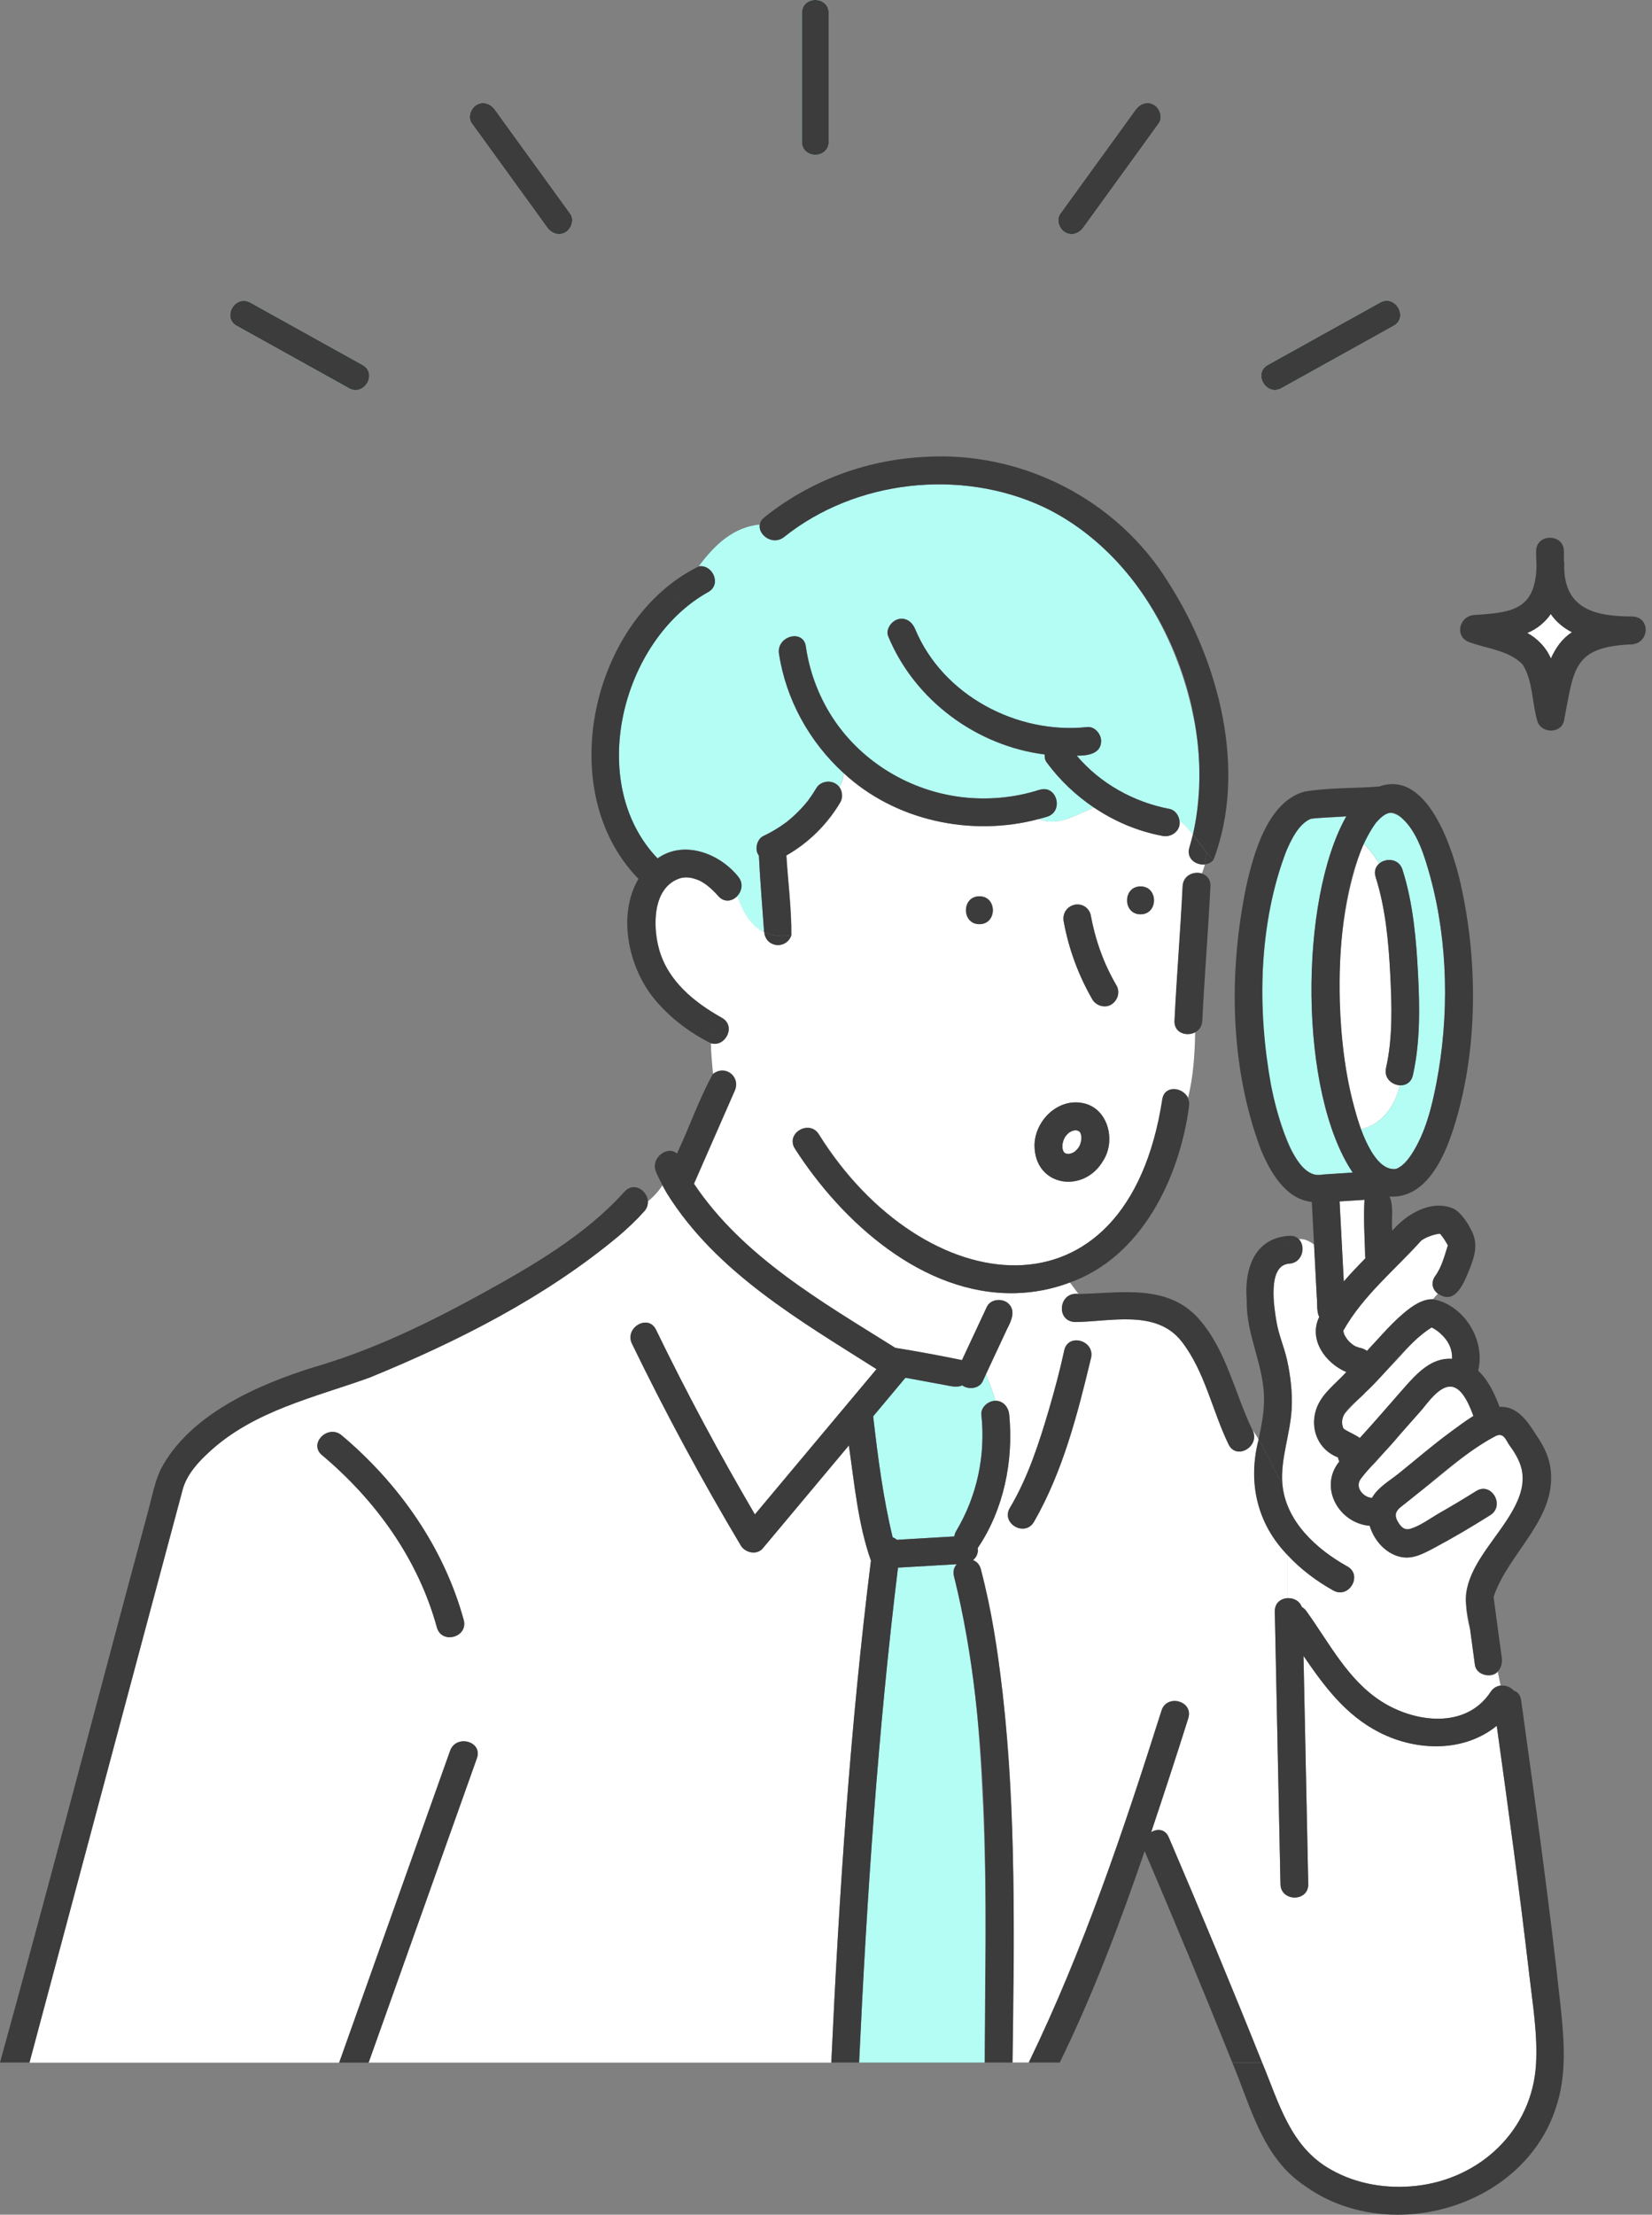
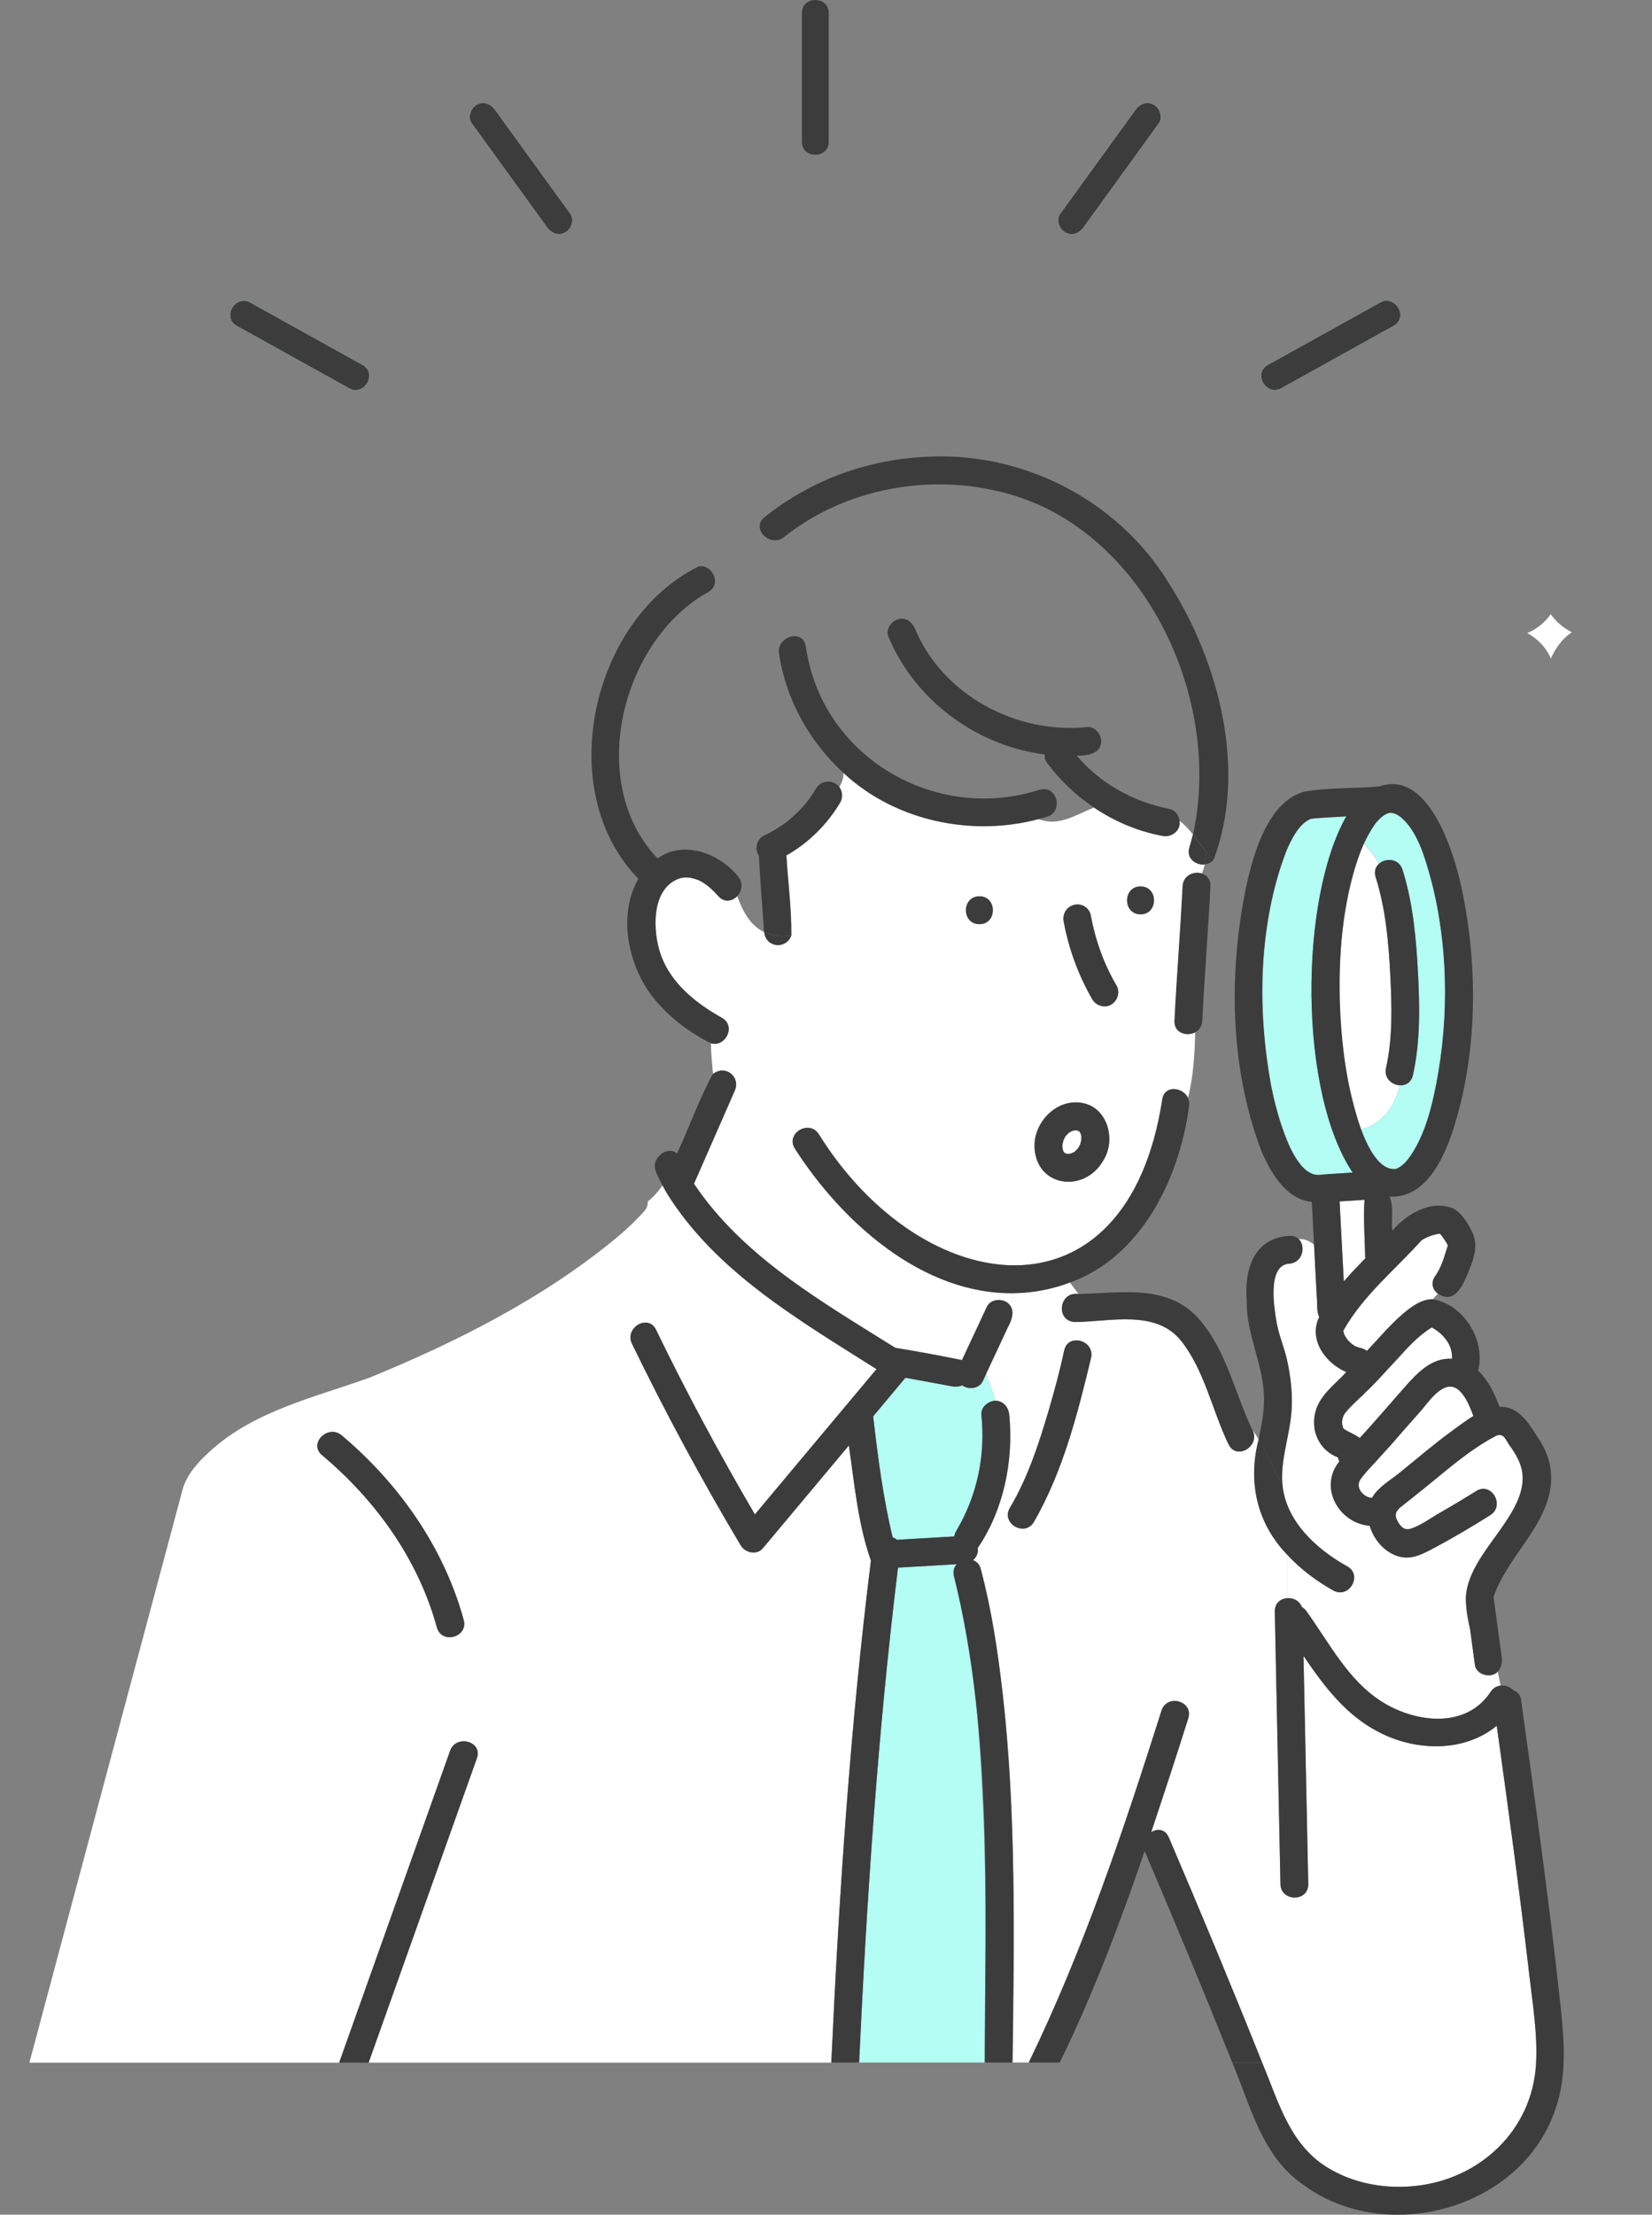
<svg xmlns="http://www.w3.org/2000/svg" width="97" height="130" viewBox="0 0 97 130" fill="none">
  <rect x="0" y="0" width="97" height="130" fill="#808080" stroke="none" />
  <g clip-path="url(#clip0_997_3438)">
-     <path d="M47.085 0.762V8.322C47.085 9.339 48.66 9.339 48.66 8.322V0.762C48.66 -0.255 47.085 -0.255 47.085 0.762Z" fill="#B3FDF4" />
    <path d="M29.609 7.2C29.428 6.945 29.242 6.693 29.06 6.438C28.81 6.094 28.377 5.924 27.982 6.155C27.642 6.353 27.448 6.888 27.699 7.236C28.991 9.019 30.284 10.806 31.577 12.589C31.758 12.844 31.944 13.095 32.126 13.35C32.377 13.695 32.809 13.865 33.205 13.634C33.544 13.435 33.738 12.901 33.487 12.552C32.195 10.769 30.902 8.983 29.609 7.2Z" fill="#B3FDF4" />
    <path d="M21.292 21.426L15.524 18.221C15.249 18.067 14.974 17.917 14.7 17.763C13.811 17.269 13.015 18.634 13.904 19.128L19.672 22.333C19.947 22.487 20.222 22.637 20.496 22.791C21.385 23.285 22.181 21.92 21.292 21.426Z" fill="#B3FDF4" />
    <path d="M81.037 17.759C79.114 18.828 77.191 19.898 75.268 20.963C74.993 21.117 74.719 21.267 74.444 21.421C73.555 21.916 74.351 23.281 75.24 22.787C77.162 21.717 79.085 20.647 81.008 19.582C81.283 19.428 81.558 19.278 81.832 19.124C82.721 18.63 81.925 17.264 81.037 17.759Z" fill="#B3FDF4" />
    <path d="M67.759 6.155C67.359 5.92 66.931 6.094 66.681 6.438C65.388 8.221 64.095 10.008 62.803 11.791C62.621 12.046 62.435 12.297 62.253 12.552C62.003 12.897 62.193 13.431 62.536 13.634C62.936 13.869 63.364 13.699 63.615 13.351C64.907 11.568 66.2 9.781 67.493 7.998C67.674 7.743 67.86 7.492 68.042 7.236C68.292 6.892 68.103 6.357 67.759 6.155Z" fill="#B3FDF4" />
    <path d="M47.085 0.762V8.322C47.085 9.339 48.66 9.339 48.66 8.322V0.762C48.66 -0.255 47.085 -0.255 47.085 0.762Z" fill="#3C3C3C" />
    <path d="M29.609 7.2C29.428 6.945 29.242 6.693 29.06 6.438C28.81 6.094 28.377 5.924 27.982 6.155C27.642 6.353 27.448 6.888 27.699 7.236C28.991 9.019 30.284 10.806 31.577 12.589C31.758 12.844 31.944 13.095 32.126 13.35C32.377 13.695 32.809 13.865 33.205 13.634C33.544 13.435 33.738 12.901 33.487 12.552C32.195 10.769 30.902 8.983 29.609 7.2Z" fill="#3C3C3C" />
    <path d="M21.292 21.426L15.524 18.221C15.249 18.067 14.974 17.917 14.7 17.763C13.811 17.269 13.015 18.634 13.904 19.128L19.672 22.333C19.947 22.487 20.222 22.637 20.496 22.791C21.385 23.285 22.181 21.92 21.292 21.426Z" fill="#3C3C3C" />
    <path d="M81.037 17.759C79.114 18.828 77.191 19.898 75.268 20.963C74.993 21.117 74.719 21.267 74.444 21.421C73.555 21.916 74.351 23.281 75.24 22.787C77.162 21.717 79.085 20.647 81.008 19.582C81.283 19.428 81.558 19.278 81.832 19.124C82.721 18.63 81.925 17.264 81.037 17.759Z" fill="#3C3C3C" />
    <path d="M67.759 6.155C67.359 5.92 66.931 6.094 66.681 6.438C65.388 8.221 64.095 10.008 62.803 11.791C62.621 12.046 62.435 12.297 62.253 12.552C62.003 12.897 62.193 13.431 62.536 13.634C62.936 13.869 63.364 13.699 63.615 13.351C64.907 11.568 66.2 9.781 67.493 7.998C67.674 7.743 67.86 7.492 68.042 7.236C68.292 6.892 68.103 6.357 67.759 6.155Z" fill="#3C3C3C" />
    <path d="M63.437 66.501C63.437 66.501 63.437 66.501 63.437 66.497C63.433 66.489 63.429 66.489 63.425 66.481C63.429 66.489 63.433 66.493 63.437 66.501Z" fill="#B3FDF4" />
    <path d="M63.449 66.513C63.449 66.513 63.461 66.525 63.465 66.525C63.465 66.525 63.453 66.513 63.449 66.505C63.449 66.505 63.449 66.509 63.449 66.513Z" fill="#B3FDF4" />
    <path d="M75.769 67.38C76.064 67.968 76.549 68.819 77.159 68.961C77.85 68.973 78.714 68.868 79.429 68.835C76.258 64.127 76.274 52.847 79.053 47.924C78.403 47.977 77.599 47.989 76.977 48.066C76.262 48.358 75.83 49.273 75.539 49.938C73.592 54.901 73.608 62.494 75.769 67.38Z" fill="#B3FDF4" />
    <path d="M62.44 67.587C62.44 67.587 62.44 67.587 62.44 67.591C62.444 67.599 62.448 67.599 62.452 67.608C62.448 67.599 62.444 67.595 62.44 67.587Z" fill="#B3FDF4" />
    <path d="M62.427 67.575C62.427 67.575 62.415 67.563 62.411 67.563C62.411 67.563 62.423 67.575 62.427 67.583C62.427 67.583 62.427 67.579 62.427 67.575Z" fill="#B3FDF4" />
    <path d="M63.126 67.583C63.187 67.526 63.243 67.466 63.296 67.405C63.32 67.364 63.348 67.328 63.373 67.283C63.389 67.255 63.401 67.223 63.417 67.19C63.453 67.097 63.474 66.996 63.494 66.898C63.494 66.83 63.494 66.765 63.494 66.696C63.482 66.639 63.469 66.582 63.449 66.526C63.437 66.501 63.429 66.477 63.413 66.457C63.393 66.433 63.377 66.42 63.356 66.4C63.34 66.392 63.32 66.38 63.304 66.372C63.272 66.36 63.239 66.352 63.207 66.347C63.166 66.347 63.13 66.347 63.09 66.347C63.041 66.36 62.993 66.372 62.944 66.388C62.884 66.42 62.823 66.445 62.767 66.485C62.698 66.542 62.637 66.607 62.581 66.676C62.528 66.745 62.496 66.826 62.456 66.903C62.423 66.992 62.403 67.085 62.383 67.178C62.383 67.247 62.383 67.312 62.383 67.381C62.395 67.437 62.407 67.494 62.427 67.551C62.439 67.575 62.447 67.599 62.464 67.62C62.468 67.624 62.476 67.636 62.48 67.636C62.492 67.648 62.508 67.664 62.52 67.676C62.536 67.684 62.556 67.697 62.573 67.705C62.605 67.717 62.637 67.725 62.67 67.729C62.71 67.729 62.746 67.729 62.787 67.729C62.839 67.717 62.896 67.705 62.948 67.684C63.001 67.66 63.041 67.636 63.094 67.608C63.106 67.599 63.114 67.591 63.126 67.583Z" fill="white" />
    <path d="M63.171 67.551C63.146 67.567 63.126 67.587 63.102 67.604C63.13 67.587 63.163 67.567 63.171 67.551Z" fill="#B3FDF4" />
    <path d="M82.193 63.705C81.724 63.681 81.247 63.284 81.381 62.688C81.785 60.906 81.72 58.981 81.627 57.166C81.53 55.266 81.352 53.309 80.771 51.489C80.662 51.149 80.771 50.873 80.981 50.699C80.743 50.286 80.436 49.893 80.064 49.508C78.141 54.415 78.23 61.311 79.91 66.282C81.13 66.035 81.934 64.892 82.193 63.705Z" fill="white" />
    <path d="M83.978 51.461C83.651 50.306 82.992 47.88 81.603 47.705C80.908 47.888 80.375 48.84 80.064 49.504C80.435 49.889 80.746 50.282 80.981 50.696C81.38 50.355 82.136 50.388 82.346 51.052C82.968 53.005 83.154 55.128 83.259 57.162C83.36 59.127 83.392 61.19 82.956 63.122C82.859 63.552 82.528 63.722 82.192 63.706C81.934 64.893 81.13 66.035 79.91 66.282C80.233 67.162 80.972 68.791 81.982 68.616C82.366 68.454 82.645 68.11 82.871 67.769C83.687 66.53 84.063 65.01 84.341 63.568C85.097 59.65 85.028 55.319 83.978 51.465V51.461Z" fill="#B3FDF4" />
    <path d="M78.961 82.972C78.779 83.227 78.747 83.551 78.876 83.843C78.909 83.867 78.953 83.904 78.933 83.891C79.224 84.082 79.563 84.203 79.846 84.41C80.734 83.442 81.587 82.441 82.455 81.456C83.211 80.597 84.079 79.674 85.263 79.763C85.295 79.066 84.931 78.543 84.41 78.13C84.35 78.093 84.16 77.96 84.067 77.919C84.051 77.927 84.043 77.931 84.067 77.919C83.518 78.207 83.081 78.673 82.645 79.135C81.478 80.468 80.157 81.679 78.965 82.972H78.961Z" fill="white" />
    <path d="M84.624 72.421C84.652 72.441 84.664 72.453 84.628 72.421C84.628 72.421 84.628 72.421 84.624 72.421Z" fill="#B3FDF4" />
    <path d="M84.095 77.903C84.095 77.903 84.071 77.915 84.062 77.919C84.075 77.911 84.087 77.907 84.095 77.903Z" fill="#B3FDF4" />
    <path d="M80.144 73.685C80.152 72.603 80.039 71.505 80.116 70.431C79.627 70.464 79.142 70.496 78.653 70.525C78.734 72.093 78.819 73.657 78.9 75.225C79.308 74.751 79.736 74.301 80.168 73.863C80.152 73.806 80.144 73.746 80.144 73.685Z" fill="white" />
    <path d="M84.54 72.372C84.523 72.34 84.475 72.393 84.54 72.372V72.372Z" fill="#B3FDF4" />
    <path d="M84.721 81.501C84.237 81.769 83.861 82.324 83.501 82.733C82.625 83.722 81.756 84.722 80.876 85.707C80.496 86.201 79.365 86.918 79.939 87.591C80.1 87.79 80.326 87.919 80.561 87.923C80.904 87.307 81.595 86.922 82.128 86.493C83.586 85.314 84.915 84.147 86.515 83.114C86.256 82.405 85.683 80.966 84.721 81.497V81.501Z" fill="white" />
    <path d="M91.055 36.044C90.736 36.527 90.223 36.936 89.678 37.159C90.288 37.491 90.793 38.018 91.063 38.658C91.322 38.054 91.746 37.467 92.295 37.114C91.811 36.871 91.354 36.49 91.051 36.044H91.055Z" fill="white" />
    <path d="M51.136 91.61C50.373 89.454 50.171 87.108 49.84 84.851C48.155 86.865 46.471 88.879 44.782 90.892C44.435 91.306 43.748 91.148 43.497 90.726C41.199 86.873 39.07 82.923 37.107 78.883C36.646 77.939 38.056 77.108 38.517 78.057C40.306 81.748 42.249 85.362 44.322 88.899C46.701 86.055 49.08 83.21 51.463 80.37C46.971 77.518 42.063 74.698 39.167 70.067C39.159 70.054 39.155 70.046 39.147 70.034C39.062 69.884 38.977 69.734 38.896 69.58C38.658 69.937 38.371 70.257 38.036 70.524C38.044 70.719 37.987 70.925 37.822 71.108C37.353 71.63 36.84 72.117 36.303 72.57C31.985 76.168 26.871 78.749 21.696 80.868C18.456 82.035 14.902 82.813 12.292 85.224C11.646 85.812 11.003 86.513 10.741 87.363C7.727 98.599 4.734 109.842 1.725 121.078H19.915C22.084 114.976 24.257 108.878 26.426 102.776C26.778 101.788 28.357 102.217 28.002 103.21C25.881 109.166 23.764 115.122 21.644 121.074H48.809C49.262 111.236 49.916 101.386 51.136 91.61ZM25.651 95.528C24.552 91.52 22.06 88.064 18.905 85.415C18.097 84.738 19.26 83.583 20.06 84.256C23.417 87.08 26.059 90.828 27.226 95.09C27.505 96.111 25.93 96.541 25.651 95.528Z" fill="white" />
-     <path d="M69.973 41.596C68.838 36.689 65.938 31.936 61.264 29.756C56.396 27.487 50.24 28.16 46.031 31.523C45.376 32.046 44.5 31.405 44.605 30.794C43.102 30.931 41.983 31.944 41.026 33.245C41.818 33.111 42.399 34.294 41.575 34.756C36.477 37.596 34.369 45.967 38.606 50.388C40.149 49.298 42.226 50.084 43.328 51.441C43.672 51.834 43.563 52.316 43.276 52.608C43.595 53.487 44.035 54.33 44.867 54.719C44.762 53.224 44.629 51.721 44.56 50.226C44.29 49.894 44.431 49.261 44.827 49.075C45.3 48.852 45.748 48.581 46.168 48.269C46.172 48.269 46.172 48.269 46.176 48.265C46.645 47.892 47.077 47.462 47.449 46.992C47.618 46.766 47.776 46.526 47.921 46.283C48.2 45.793 48.943 45.749 49.279 46.198C49.436 45.927 49.537 45.643 49.517 45.368C47.525 43.544 46.152 41.065 45.74 38.379C45.582 37.345 47.158 36.904 47.315 37.945C47.76 40.866 49.4 43.54 51.888 45.157C54.591 46.916 57.984 47.309 61.046 46.364C62.056 46.053 62.48 47.633 61.482 47.945C61.312 47.997 61.143 48.042 60.969 48.086C62.128 48.528 63.053 47.892 64.229 47.406C63.166 46.689 62.221 45.797 61.454 44.752C61.353 44.618 61.321 44.452 61.341 44.29C57.354 43.788 53.714 41.126 52.155 37.361C51.985 36.948 52.341 36.462 52.724 36.353C53.189 36.223 53.56 36.519 53.73 36.924C55.346 40.826 59.733 43.123 63.837 42.681C64.277 42.633 64.653 43.095 64.653 43.5C64.649 44.274 63.817 44.367 63.219 44.359C64.593 45.984 66.556 47.086 68.664 47.487C68.992 47.547 69.214 47.864 69.254 48.188C69.545 48.403 69.795 48.682 70.038 48.99C70.636 46.571 70.527 44.023 69.969 41.6L69.973 41.596Z" fill="#B3FDF4" />
    <path d="M89.791 115.884C89.225 111.014 88.559 106.156 87.884 101.302C85.993 102.85 83.214 102.821 81.001 101.695C79.009 100.682 77.749 98.976 76.537 97.201C76.63 101.666 76.723 106.127 76.816 110.592C76.836 111.65 75.204 111.646 75.184 110.592C75.075 105.26 74.962 99.928 74.852 94.596C74.84 94.082 75.22 93.822 75.616 93.81V91.294C73.802 89.438 73.257 86.987 73.907 84.491C73.79 84.297 73.665 84.106 73.535 83.928C74.036 84.872 72.611 85.751 72.138 84.783C71.184 82.818 70.744 80.484 69.379 78.738C67.896 76.841 65.206 77.579 63.138 77.599C61.966 77.571 62.164 75.792 63.324 75.954C63.154 75.727 62.988 75.496 62.819 75.281C61.801 75.666 60.718 75.877 59.599 75.906L59.219 76.525C59.648 76.93 59.381 77.53 59.151 77.968C58.731 78.867 58.31 79.767 57.89 80.666C58.088 81.173 58.298 81.683 58.448 82.218C58.916 82.222 59.207 82.599 59.256 83.037C59.518 85.735 58.933 88.616 57.402 90.868C57.458 91.14 57.329 91.412 57.127 91.573C57.337 91.65 57.515 91.817 57.587 92.1C59.878 101.557 59.526 111.395 59.446 121.066H60.403C63.614 114.442 65.974 107.424 68.195 100.414C68.506 99.41 70.082 99.839 69.771 100.852C69.068 103.093 68.337 105.309 67.589 107.545C67.945 107.327 68.409 107.351 68.619 107.841C70.498 112.229 72.332 116.638 74.105 121.07C75.099 123.444 75.753 126.021 78.149 127.354C79.655 128.213 81.445 128.497 83.154 128.307C86.915 127.889 89.952 125.037 90.186 121.18C90.291 119.425 89.989 117.618 89.787 115.88L89.791 115.884ZM64.063 79.706C63.271 83 62.407 86.379 60.71 89.337C60.169 90.24 58.759 89.418 59.3 88.51C60.359 86.732 61.013 84.714 61.595 82.733C61.93 81.59 62.241 80.435 62.492 79.268C62.714 78.235 64.289 78.677 64.067 79.702L64.063 79.706Z" fill="white" />
    <path d="M89.27 87.708C89.666 86.573 89.27 85.796 88.64 84.852C88.402 84.495 88.301 84.098 87.848 84.284C86.422 85.001 85.202 86.112 83.958 87.108C83.38 87.582 82.758 88.016 82.197 88.51C81.886 88.786 81.894 89.041 82.124 89.402C82.314 89.693 82.504 89.835 82.815 89.746C83.405 89.572 84.015 89.11 84.548 88.806C85.267 88.393 85.978 87.967 86.681 87.53C87.578 86.966 88.394 88.385 87.505 88.944C86.41 89.633 85.291 90.293 84.148 90.901C83.441 91.273 82.803 91.61 81.999 91.326C81.231 91.051 80.654 90.338 80.428 89.568C78.602 89.414 77.418 87.291 78.646 85.796C78.606 85.719 78.577 85.642 78.565 85.556C77.434 85.123 76.917 83.928 77.269 82.785C77.568 81.829 78.412 81.258 79.054 80.544C77.822 80.022 76.82 78.628 77.463 77.315C77.293 76.955 77.366 76.525 77.321 76.136C77.269 75.111 77.212 74.086 77.16 73.061C76.889 72.85 76.602 72.704 76.263 72.733C76.691 73.154 76.501 74.127 75.701 74.179C74.392 74.264 74.821 76.805 74.962 77.619C75.091 78.377 75.41 79.082 75.576 79.835C75.782 80.767 75.895 81.736 75.847 82.692C75.77 84.191 75.176 85.642 75.301 87.121C75.402 87.295 75.503 87.473 75.617 87.639C75.507 87.473 75.402 87.299 75.301 87.121C75.491 89.3 77.309 90.945 79.111 91.946C80.032 92.461 79.204 93.875 78.287 93.36C77.301 92.809 76.38 92.12 75.612 91.294V93.81C75.952 93.798 76.303 93.968 76.433 94.325C76.533 94.381 76.626 94.462 76.703 94.572C78.044 96.431 79.131 98.611 81.114 99.875C83.057 101.115 86.071 101.524 87.525 99.308C87.678 99.073 87.893 98.968 88.111 98.944L87.945 98.133C87.573 98.546 86.697 98.336 86.608 97.756C86.515 97.059 86.418 96.362 86.325 95.662C85.243 91.95 88.107 90.718 89.274 87.712L89.27 87.708Z" fill="white" />
    <path d="M84.253 74.937C84.653 74.398 84.818 73.726 85.012 73.118C85.008 73.102 85.004 73.081 85 73.081C84.923 72.936 84.709 72.591 84.556 72.425C84.289 72.441 83.877 72.571 83.582 72.741C83.582 72.741 83.481 72.81 83.457 72.822C81.91 74.544 80.04 76.051 78.888 78.093C78.872 78.134 78.868 78.122 78.884 78.203C78.868 78.11 78.921 78.32 78.933 78.349C78.933 78.353 79.018 78.503 79.054 78.555C79.187 78.758 79.418 78.956 79.628 79.058C79.599 79.046 79.874 79.127 79.761 79.11C79.951 79.135 80.124 79.2 80.266 79.305C81.062 78.462 81.801 77.55 82.73 76.846C83.13 76.542 83.619 76.254 84.132 76.274C84.221 76.157 84.317 76.047 84.422 75.946C84.136 75.723 83.994 75.342 84.257 74.945L84.253 74.937Z" fill="white" />
    <path d="M56.581 81.375C56.553 81.359 56.525 81.339 56.501 81.319C56.173 81.472 55.81 81.355 55.475 81.298C54.703 81.156 53.936 81.015 53.164 80.873C52.534 81.63 51.9 82.384 51.27 83.138C51.544 85.528 51.851 87.903 52.413 90.24C52.506 90.273 52.59 90.322 52.663 90.386C53.786 90.322 54.913 90.253 56.036 90.188C56.048 90.082 56.085 89.969 56.153 89.856C57.377 87.801 57.874 85.423 57.624 83.045C57.575 82.599 58.044 82.218 58.452 82.226C58.302 81.691 58.088 81.177 57.894 80.674C57.83 80.812 57.769 80.946 57.705 81.084C57.511 81.497 56.949 81.57 56.586 81.379L56.581 81.375Z" fill="#B3FDF4" />
    <path d="M69.84 49.743C69.921 49.492 69.981 49.237 70.046 48.986C69.804 48.678 69.553 48.398 69.262 48.184C69.347 48.763 68.778 49.188 68.24 49.063C66.794 48.791 65.441 48.212 64.237 47.401C63.062 47.884 62.137 48.524 60.977 48.082C57.027 49.132 52.543 48.184 49.525 45.364C49.545 45.639 49.444 45.919 49.287 46.194C49.477 46.453 49.505 46.83 49.343 47.106C48.58 48.39 47.481 49.48 46.18 50.218C46.277 51.773 46.487 53.353 46.471 54.905C46.564 54.893 46.657 54.885 46.754 54.865C46.653 54.885 46.564 54.893 46.471 54.905C46.164 55.752 44.977 55.635 44.88 54.719C44.048 54.33 43.611 53.483 43.288 52.608C43.001 52.904 42.537 52.997 42.185 52.6C41.862 52.231 41.446 51.85 41.034 51.668C40.675 51.526 40.367 51.453 39.988 51.538C38.332 52.029 38.319 54.306 38.699 55.696C39.212 57.58 40.763 58.831 42.395 59.747C43.256 60.229 42.585 61.506 41.741 61.234C41.749 61.846 41.814 62.45 41.866 63.045C42.601 62.458 43.539 63.224 43.131 64.066C42.339 65.873 41.547 67.676 40.755 69.484C43.636 73.787 48.289 76.428 52.575 79.115C53.884 79.329 55.197 79.568 56.493 79.836C56.978 78.79 57.467 77.749 57.956 76.704C58.182 76.23 58.885 76.193 59.232 76.525L59.612 75.906C54.207 76.019 49.456 71.736 46.685 67.413C46.132 66.51 47.546 65.687 48.095 66.587C54.207 76.371 66.2 77.984 68.265 64.52C68.398 63.681 69.448 63.807 69.763 64.431C70.07 63.155 70.155 61.874 70.175 60.598C69.678 60.849 68.943 60.622 68.975 59.909C69.105 57.276 69.323 54.65 69.452 52.017C69.484 51.372 70.107 51.125 70.575 51.267C70.64 51.093 70.7 50.914 70.749 50.736C70.228 50.789 69.654 50.384 69.856 49.735L69.84 49.743ZM57.511 54.249C56.457 54.249 56.461 52.612 57.511 52.612C58.562 52.612 58.562 54.249 57.511 54.249ZM64.787 68.118C63.635 70.12 60.715 69.654 60.747 67.194C60.787 65.768 62.129 64.451 63.587 64.755C65.061 65.043 65.538 66.939 64.787 68.118ZM65.259 58.961C64.892 59.2 64.354 59.038 64.14 58.665C63.332 57.264 62.759 55.72 62.464 54.127C62.379 53.674 62.585 53.264 63.033 53.119C63.429 52.989 63.958 53.269 64.039 53.69C64.177 54.439 64.374 55.177 64.637 55.894C64.879 56.571 65.195 57.215 65.554 57.839C65.784 58.236 65.635 58.718 65.259 58.961ZM66.972 53.67C65.918 53.67 65.922 52.033 66.972 52.033C68.022 52.033 68.022 53.67 66.972 53.67Z" fill="white" />
    <path d="M57.713 105.905C57.515 101.427 57.175 96.885 56.016 92.542C55.935 92.238 56.016 91.991 56.178 91.817C55.026 91.885 53.875 91.954 52.724 92.019C51.544 101.662 50.89 111.366 50.441 121.07H57.822C57.894 116.014 57.939 110.957 57.717 105.905H57.713Z" fill="#B3FDF4" />
    <path d="M69.742 64.435C69.5 65.432 69.124 66.428 68.53 67.425C69.128 66.428 69.504 65.432 69.742 64.435C69.427 63.811 68.377 63.681 68.243 64.524C66.179 78 54.178 76.363 48.074 66.591C47.525 65.695 46.111 66.513 46.664 67.417C49.435 71.74 54.19 76.027 59.591 75.909L59.7 75.735L59.591 75.909C60.71 75.885 61.792 75.671 62.81 75.286C62.556 74.961 62.293 74.678 61.99 74.528C62.293 74.682 62.556 74.961 62.81 75.286C67.007 73.803 69.249 69.18 69.815 64.958C69.847 64.759 69.815 64.585 69.738 64.435H69.742Z" fill="#3C3C3C" />
    <path d="M43.332 51.441C42.23 50.084 40.149 49.294 38.61 50.388C34.377 45.967 36.481 37.596 41.579 34.756C42.403 34.298 41.826 33.111 41.03 33.245C40.339 34.185 39.729 35.279 39.123 36.291C39.729 35.275 40.339 34.185 41.03 33.245C34.732 36.336 32.438 46.417 37.487 51.587C36.255 53.69 36.885 56.651 38.299 58.487C39.212 59.65 40.416 60.574 41.729 61.234C41.721 60.752 41.749 60.266 41.846 59.779C41.749 60.266 41.725 60.752 41.729 61.234C42.573 61.505 43.248 60.229 42.383 59.747C40.751 58.831 39.2 57.579 38.687 55.695C38.307 54.306 38.319 52.028 39.975 51.538C40.351 51.453 40.662 51.53 41.022 51.668C41.43 51.85 41.85 52.231 42.173 52.6C42.524 52.997 42.989 52.904 43.276 52.608C43.151 52.263 43.041 51.915 42.932 51.587C43.041 51.915 43.151 52.263 43.276 52.608C43.559 52.316 43.672 51.834 43.328 51.441H43.332Z" fill="#3C3C3C" />
    <path d="M70.559 51.275C70.26 52.065 69.852 52.827 70.167 53.771C69.852 52.827 70.26 52.065 70.559 51.275C70.09 51.133 69.468 51.38 69.436 52.024C69.307 54.658 69.089 57.283 68.959 59.917C68.923 60.63 69.662 60.857 70.159 60.606C70.167 60.148 70.167 59.694 70.167 59.236C70.167 59.694 70.167 60.148 70.159 60.606C70.397 60.484 70.579 60.258 70.595 59.917C70.725 57.283 70.943 54.658 71.072 52.024C71.092 51.615 70.858 51.368 70.559 51.275Z" fill="#3C3C3C" />
    <path d="M57.507 54.248C58.557 54.248 58.561 52.612 57.507 52.612C56.452 52.612 56.452 54.248 57.507 54.248Z" fill="#3C3C3C" />
    <path d="M66.968 53.669C68.018 53.669 68.022 52.032 66.968 52.032C65.913 52.032 65.913 53.669 66.968 53.669Z" fill="#3C3C3C" />
    <path d="M63.582 64.751C62.12 64.451 60.783 65.764 60.742 67.19C60.714 69.653 63.635 70.115 64.782 68.114C65.533 66.935 65.053 65.034 63.582 64.751ZM62.948 67.688C62.895 67.705 62.843 67.721 62.786 67.733C62.746 67.733 62.71 67.733 62.669 67.733C62.637 67.725 62.605 67.717 62.572 67.709C62.556 67.701 62.536 67.692 62.52 67.68C62.508 67.668 62.492 67.656 62.479 67.64C62.479 67.64 62.471 67.628 62.463 67.624C62.447 67.603 62.439 67.575 62.427 67.555C62.407 67.498 62.395 67.441 62.382 67.385C62.382 67.316 62.378 67.251 62.382 67.182C62.403 67.089 62.423 66.996 62.455 66.906C62.492 66.829 62.528 66.748 62.58 66.68C62.637 66.611 62.697 66.55 62.766 66.489C62.823 66.453 62.883 66.424 62.944 66.392C62.992 66.376 63.041 66.364 63.089 66.351C63.13 66.351 63.166 66.351 63.206 66.351C63.239 66.359 63.271 66.368 63.303 66.376C63.32 66.384 63.34 66.396 63.356 66.404C63.376 66.424 63.392 66.436 63.413 66.461C63.429 66.481 63.437 66.509 63.449 66.53C63.469 66.586 63.481 66.643 63.493 66.7C63.493 66.765 63.497 66.834 63.493 66.902C63.473 67 63.453 67.101 63.417 67.194C63.4 67.222 63.388 67.255 63.372 67.287C63.348 67.328 63.324 67.368 63.295 67.409C63.231 67.482 63.17 67.551 63.093 67.611C63.041 67.64 63.001 67.664 62.948 67.688Z" fill="#3C3C3C" />
    <path d="M22.193 119.531C24.128 114.089 26.067 108.648 28.002 103.206C28.358 102.209 26.778 101.784 26.427 102.773C24.258 108.874 22.084 114.972 19.915 121.074H21.644C21.826 120.56 22.012 120.045 22.193 119.531Z" fill="#3C3C3C" />
-     <path d="M36.675 69.941C34.372 72.514 31.185 74.349 28.196 75.99C25.094 77.696 21.838 79.264 18.428 80.253C15.136 81.274 11.101 83.049 9.436 86.253C9.085 86.995 8.931 87.829 8.721 88.616C5.805 99.434 2.985 110.272 0 121.07H1.733C4.742 109.835 7.736 98.587 10.749 87.356C11.012 86.505 11.658 85.8 12.3 85.216C14.91 82.805 18.465 82.027 21.704 80.861C26.879 78.742 31.993 76.16 36.311 72.567C36.849 72.109 37.358 71.627 37.83 71.104C37.996 70.922 38.052 70.715 38.044 70.52C37.475 70.97 36.764 71.254 35.859 71.254C36.764 71.254 37.479 70.97 38.044 70.52C38.012 69.884 37.216 69.341 36.675 69.945V69.941Z" fill="#3C3C3C" />
    <path d="M58.86 99.32C58.589 96.893 58.221 94.466 57.591 92.108C57.514 91.825 57.341 91.659 57.131 91.582C57.333 91.419 57.462 91.152 57.405 90.876C58.936 88.624 59.522 85.747 59.26 83.044C59.215 82.607 58.92 82.23 58.452 82.226C58.722 83.194 58.791 84.24 58.185 85.451C58.791 84.24 58.722 83.194 58.452 82.226C58.044 82.218 57.579 82.599 57.623 83.044C57.878 85.423 57.377 87.797 56.153 89.856C56.084 89.969 56.048 90.078 56.036 90.188C54.913 90.252 53.786 90.321 52.663 90.386C52.594 90.321 52.505 90.273 52.413 90.24C51.851 87.903 51.544 85.528 51.269 83.138C51.9 82.384 52.534 81.63 53.164 80.873C53.935 81.015 54.703 81.156 55.474 81.298C55.81 81.355 56.173 81.472 56.501 81.319C56.856 81.586 57.49 81.521 57.7 81.079C57.765 80.942 57.825 80.808 57.89 80.67C57.801 80.443 57.716 80.216 57.64 79.985C57.716 80.212 57.801 80.439 57.89 80.67C58.31 79.771 58.73 78.871 59.15 77.972C59.385 77.534 59.647 76.93 59.219 76.529L58.46 77.773L59.219 76.529C58.876 76.197 58.169 76.234 57.943 76.708C57.454 77.753 56.969 78.794 56.48 79.84C55.184 79.572 53.871 79.329 52.562 79.118C48.276 76.428 43.623 73.786 40.742 69.487C41.534 67.68 42.326 65.877 43.117 64.07C43.53 63.227 42.592 62.458 41.853 63.049C41.995 64.625 42.055 66.124 40.754 67.429C42.055 66.124 41.995 64.625 41.853 63.049C41.037 64.528 40.476 66.177 39.749 67.713C39.211 67.214 38.157 67.964 38.525 68.807C38.638 69.07 38.767 69.325 38.9 69.576C39.231 69.086 39.482 68.531 39.664 67.976C39.478 68.531 39.231 69.086 38.9 69.576C38.981 69.726 39.062 69.88 39.151 70.03C39.159 70.043 39.163 70.051 39.171 70.063C42.067 74.698 46.975 77.518 51.467 80.366C49.088 83.211 46.709 86.051 44.325 88.895C42.253 85.358 40.31 81.744 38.52 78.053C38.06 77.105 36.65 77.935 37.111 78.879C39.07 82.919 41.203 86.869 43.501 90.722C43.752 91.144 44.438 91.302 44.786 90.889C46.47 88.875 48.155 86.861 49.843 84.847C50.175 87.104 50.377 89.454 51.14 91.606C49.92 101.383 49.266 111.228 48.813 121.07H50.445C50.898 111.366 51.548 101.662 52.728 92.019C53.879 91.95 55.03 91.881 56.181 91.817C56.02 91.995 55.939 92.242 56.02 92.542C58.306 101.845 57.838 111.565 57.821 121.07H59.453C59.562 113.809 59.663 106.536 58.864 99.32H58.86Z" fill="#3C3C3C" />
    <path d="M84.063 77.923C84.039 77.935 84.047 77.931 84.063 77.923V77.923Z" fill="#3C3C3C" />
    <path d="M76.258 72.733C75.927 72.761 75.543 72.956 75.063 73.434C75.539 72.956 75.923 72.761 76.258 72.733C76.129 72.603 75.943 72.526 75.697 72.542C73.612 72.676 73.055 74.528 73.204 76.335C73.156 78.369 74.251 80.18 74.218 82.21C74.218 82.988 74.057 83.737 73.899 84.487C74.4 85.326 74.804 86.266 75.293 87.117C75.168 85.638 75.761 84.187 75.838 82.688C75.887 81.732 75.774 80.763 75.568 79.832C75.402 79.082 75.083 78.373 74.954 77.615C74.812 76.801 74.384 74.256 75.693 74.175C76.493 74.123 76.683 73.15 76.254 72.729L76.258 72.733Z" fill="#3C3C3C" />
    <path d="M79.106 91.946C77.305 90.945 75.487 89.3 75.297 87.121C74.808 86.27 74.404 85.334 73.903 84.491C73.249 86.987 73.798 89.438 75.612 91.294C76.379 92.12 77.301 92.809 78.286 93.36C79.207 93.875 80.031 92.461 79.11 91.946H79.106Z" fill="#3C3C3C" />
    <path d="M87.88 95.09C87.819 94.641 87.758 94.195 87.698 93.745C88.566 91.103 91.556 89.073 91.014 86.026C90.893 85.382 90.594 84.807 90.227 84.272C89.73 83.486 89.104 82.51 88.049 82.583C87.758 81.805 87.387 81.014 86.793 80.459C87.241 78.665 85.961 76.586 84.131 76.262C83.925 76.537 83.78 76.862 83.78 77.254C83.78 76.862 83.925 76.537 84.131 76.262C83.618 76.246 83.129 76.533 82.729 76.833C81.8 77.538 81.065 78.446 80.265 79.293C80.124 79.187 79.95 79.122 79.76 79.098C79.873 79.11 79.599 79.029 79.627 79.045C79.417 78.944 79.187 78.746 79.053 78.543C79.017 78.494 78.936 78.344 78.932 78.336C78.92 78.308 78.868 78.101 78.884 78.191C78.868 78.105 78.871 78.118 78.888 78.081C80.039 76.039 81.909 74.536 83.456 72.81C83.481 72.798 83.586 72.725 83.582 72.729C83.876 72.559 84.284 72.429 84.555 72.413C84.705 72.579 84.919 72.923 84.999 73.069C84.999 73.069 85.008 73.089 85.012 73.106C84.814 73.717 84.652 74.39 84.252 74.925C83.99 75.322 84.131 75.703 84.418 75.925C84.753 75.597 85.145 75.33 85.412 75.062C85.145 75.33 84.753 75.597 84.418 75.925C85.46 76.663 85.969 75.277 86.296 74.479C86.575 73.778 86.785 73.069 86.458 72.352C86.232 71.862 85.836 71.209 85.347 70.946C84.046 70.387 82.588 71.258 81.748 72.243C81.679 71.582 81.853 70.857 81.594 70.237C83.86 70.371 84.939 67.644 85.472 65.829C86.785 61.424 86.769 56.356 85.767 51.891C85.327 49.926 83.844 45.153 80.992 46.166C79.538 46.283 78.035 46.226 76.601 46.465C74.42 47.053 73.588 50.169 73.168 52.061C72.134 57.097 72.21 62.579 74.012 67.429C74.553 68.75 75.47 70.395 77.025 70.553C77.07 71.388 77.114 72.218 77.155 73.053C77.53 73.345 77.886 73.75 78.334 73.973C77.886 73.75 77.53 73.345 77.155 73.053C77.207 74.078 77.264 75.103 77.316 76.128C77.361 76.517 77.288 76.947 77.458 77.307C76.815 78.62 77.817 80.014 79.049 80.536C78.407 81.249 77.563 81.821 77.264 82.777C76.912 83.92 77.429 85.115 78.561 85.548C78.573 85.629 78.601 85.71 78.641 85.787C77.413 87.287 78.597 89.41 80.423 89.56C80.649 90.329 81.231 91.043 81.994 91.318C82.798 91.602 83.436 91.265 84.143 90.893C85.286 90.289 86.405 89.624 87.5 88.936C88.389 88.376 87.569 86.958 86.676 87.522C85.973 87.963 85.262 88.389 84.543 88.798C84.01 89.102 83.4 89.564 82.81 89.738C82.503 89.827 82.309 89.689 82.119 89.394C81.889 89.033 81.881 88.778 82.192 88.502C84.054 87.084 85.775 85.386 87.843 84.276C88.296 84.094 88.397 84.491 88.635 84.843C91.216 88.016 86.482 90.467 86.09 93.514C85.989 94.175 86.232 94.993 86.32 95.645C86.413 96.342 86.51 97.039 86.603 97.74C86.692 98.32 87.569 98.53 87.94 98.117L87.395 95.451L87.94 98.117C88.146 97.914 88.219 97.61 88.179 97.302C88.078 96.561 87.977 95.82 87.876 95.078L87.88 95.09ZM84.628 72.417C84.664 72.449 84.652 72.437 84.624 72.417C84.624 72.417 84.624 72.417 84.628 72.417ZM84.539 72.368C84.474 72.388 84.523 72.336 84.539 72.368V72.368ZM80.798 48.289C81.295 47.73 81.711 47.45 82.317 48.025C83.242 48.864 83.662 50.302 83.981 51.461C85.036 55.318 85.1 59.65 84.345 63.564C84.066 65.006 83.691 66.525 82.875 67.765C82.648 68.11 82.37 68.45 81.986 68.612C80.621 68.815 79.776 66.003 79.51 64.978C78.286 60.671 78.12 52.004 80.798 48.289ZM77.672 68.944C75.878 69.362 74.885 65.038 74.634 63.722C73.822 59.196 73.867 54.261 75.535 49.93C75.826 49.265 76.258 48.349 76.973 48.058C77.595 47.981 78.399 47.965 79.049 47.916C76.274 52.831 76.25 64.111 79.425 68.827C78.839 68.863 78.254 68.904 77.668 68.94L77.672 68.944ZM78.657 70.52C79.146 70.488 79.631 70.456 80.12 70.427C80.059 71.558 80.12 72.725 80.172 73.859C79.744 74.297 79.312 74.746 78.904 75.221C78.823 73.653 78.738 72.089 78.657 70.52ZM78.876 83.839C78.508 82.911 79.651 82.335 80.164 81.748C81.489 80.528 82.556 78.895 84.062 77.919C84.07 77.915 84.087 77.907 84.095 77.903C84.091 77.903 84.074 77.915 84.062 77.919C84.155 77.96 84.345 78.093 84.406 78.13C84.927 78.543 85.29 79.062 85.258 79.763C84.074 79.673 83.206 80.597 82.451 81.456C81.582 82.441 80.73 83.442 79.841 84.41C79.562 84.203 79.219 84.082 78.928 83.891C78.948 83.903 78.904 83.867 78.871 83.843L78.876 83.839ZM85.149 84.078C84.107 84.835 83.133 85.686 82.127 86.493C81.594 86.922 80.903 87.307 80.56 87.923C80.035 87.903 79.506 87.262 79.922 86.78C80.625 85.877 81.481 85.091 82.204 84.199C82.636 83.709 83.069 83.223 83.501 82.733C84.87 80.909 85.694 80.869 86.514 83.117C86.017 83.417 85.549 83.79 85.149 84.078Z" fill="#3C3C3C" />
    <path d="M80.775 51.486C81.353 53.305 81.53 55.262 81.631 57.162C81.724 58.977 81.789 60.902 81.385 62.684C81.15 63.71 82.726 64.151 82.96 63.118C83.397 61.189 83.364 59.123 83.263 57.158C83.158 55.12 82.972 52.997 82.35 51.048C82.031 50.047 80.456 50.477 80.775 51.481V51.486Z" fill="#3C3C3C" />
    <path d="M73.531 83.924C73.2 83.458 72.82 83.041 72.344 82.721C72.82 83.041 73.2 83.458 73.531 83.924C72.493 81.768 72.013 79.256 70.397 77.421C68.563 75.338 65.775 75.906 63.319 75.958C63.82 76.627 64.386 77.259 65.263 77.259C64.386 77.259 63.82 76.627 63.319 75.958C62.164 75.792 61.962 77.571 63.138 77.603C65.206 77.583 67.896 76.846 69.379 78.742C70.74 80.484 71.184 82.822 72.138 84.787C72.61 85.751 74.036 84.876 73.535 83.932L73.531 83.924Z" fill="#3C3C3C" />
    <path d="M91.641 117.841C90.991 111.812 90.147 105.803 89.314 99.794C89.27 99.482 89.1 99.308 88.886 99.239C88.7 99.029 88.401 98.911 88.115 98.944L88.422 100.455L88.115 98.944C87.897 98.968 87.682 99.073 87.529 99.308C86.075 101.524 83.057 101.115 81.118 99.875C79.135 98.611 78.048 96.431 76.707 94.572C76.626 94.462 76.533 94.381 76.436 94.325C76.311 93.968 75.956 93.798 75.616 93.81C75.221 93.822 74.845 94.085 74.853 94.596C74.962 99.928 75.075 105.26 75.184 110.592C75.204 111.646 76.84 111.65 76.816 110.592C76.723 106.127 76.63 101.666 76.537 97.201C77.749 98.972 79.005 100.682 81.001 101.695C83.219 102.821 85.994 102.849 87.884 101.302C88.563 106.156 89.225 111.014 89.791 115.884C89.993 117.622 90.296 119.429 90.191 121.183C89.961 125.041 86.923 127.893 83.158 128.31C81.445 128.501 79.66 128.217 78.153 127.358C75.758 126.025 75.103 123.448 74.11 121.074H72.356C73.435 123.635 74.11 126.609 76.545 128.258C81.441 131.86 89.411 129.656 91.346 123.756C92.005 121.824 91.847 119.834 91.641 117.841Z" fill="#3C3C3C" />
    <path d="M68.624 107.845C68.414 107.355 67.945 107.331 67.594 107.549C68.341 105.317 69.068 103.097 69.775 100.856C70.086 99.847 68.51 99.413 68.2 100.418C65.978 107.428 63.623 114.445 60.407 121.07H62.225C64.176 117.079 65.764 112.886 67.21 108.66C68.971 112.776 70.688 116.913 72.356 121.07H74.109C72.336 116.637 70.502 112.229 68.624 107.841V107.845Z" fill="#3C3C3C" />
-     <path d="M95.838 36.186C93.725 36.186 91.859 35.785 91.843 33.261C91.855 33.156 91.855 33.042 91.831 32.949C91.827 32.746 91.827 32.548 91.827 32.357C91.827 31.304 90.191 31.3 90.195 32.357C90.195 32.629 90.203 32.904 90.219 33.184C90.171 35.83 88.761 35.959 86.535 36.101C85.646 36.19 85.392 37.422 86.317 37.71C87.347 38.086 88.627 38.184 89.415 39.018C90.013 39.991 89.948 41.227 90.26 42.3C90.453 43.058 91.665 43.102 91.835 42.3C92.429 39.282 92.316 37.961 95.842 37.823C96.868 37.714 96.917 36.223 95.842 36.186H95.838ZM91.564 37.791C91.362 38.058 91.201 38.35 91.063 38.654C90.793 38.018 90.288 37.487 89.678 37.154C90.219 36.932 90.736 36.523 91.055 36.04C91.358 36.486 91.815 36.867 92.299 37.11C92.029 37.292 91.778 37.511 91.568 37.791H91.564Z" fill="#3C3C3C" />
    <path d="M60.71 89.333C62.411 86.375 63.275 82.996 64.063 79.702C64.285 78.673 62.71 78.235 62.487 79.268C62.237 80.431 61.926 81.586 61.591 82.733C61.009 84.71 60.358 86.728 59.296 88.51C58.755 89.418 60.169 90.245 60.706 89.337L60.71 89.333Z" fill="#3C3C3C" />
    <path d="M25.651 95.524C25.93 96.541 27.505 96.107 27.227 95.086C26.059 90.824 23.417 87.076 20.061 84.252C19.261 83.579 18.097 84.734 18.905 85.411C22.06 88.061 24.552 91.513 25.651 95.524Z" fill="#3C3C3C" />
    <path d="M61.045 46.356C54.909 48.337 48.22 44.423 47.315 37.937C47.157 36.899 45.582 37.341 45.74 38.374C46.148 41.06 47.525 43.54 49.517 45.363C49.492 45.056 49.327 44.752 48.923 44.484C49.323 44.752 49.492 45.051 49.517 45.363C52.534 48.179 57.018 49.132 60.969 48.082C60.775 48.009 60.573 47.904 60.363 47.762C60.573 47.904 60.775 48.005 60.969 48.082C61.138 48.038 61.312 47.993 61.482 47.94C62.483 47.628 62.055 46.048 61.045 46.36V46.356Z" fill="#3C3C3C" />
    <path d="M68.668 47.483C66.559 47.081 64.592 45.983 63.222 44.355C63.82 44.363 64.653 44.27 64.656 43.496C64.656 43.091 64.281 42.629 63.841 42.677C59.732 43.119 55.349 40.822 53.734 36.92C53.564 36.515 53.192 36.219 52.728 36.349C52.344 36.458 51.984 36.944 52.158 37.357C53.718 41.121 57.357 43.783 61.344 44.286C61.328 44.448 61.36 44.614 61.457 44.748C62.225 45.793 63.17 46.684 64.232 47.402C64.39 47.337 64.552 47.272 64.721 47.215C64.552 47.272 64.39 47.337 64.232 47.402C65.436 48.212 66.793 48.791 68.236 49.063C68.773 49.184 69.346 48.763 69.258 48.184C68.906 47.924 68.502 47.762 67.985 47.762C68.498 47.762 68.906 47.924 69.258 48.184C69.217 47.859 68.999 47.547 68.668 47.483Z" fill="#3C3C3C" />
    <path d="M68.635 34.241C65.614 29.294 59.918 26.422 54.162 26.827C50.768 27.025 47.541 28.237 44.883 30.364C44.721 30.494 44.636 30.643 44.612 30.793C44.943 30.765 45.291 30.769 45.662 30.834C45.291 30.773 44.943 30.765 44.612 30.793C44.507 31.405 45.384 32.045 46.038 31.523C50.247 28.164 56.404 27.491 61.271 29.756C68.037 33.006 71.641 41.782 70.049 48.986C70.308 49.31 70.554 49.666 70.825 50.003C70.817 49.812 70.784 49.614 70.716 49.403C70.784 49.61 70.817 49.808 70.825 50.003C70.958 50.169 71.099 50.335 71.249 50.489C73.252 45.238 71.572 38.84 68.639 34.245L68.635 34.241Z" fill="#3C3C3C" />
    <path d="M70.041 48.986C69.977 49.241 69.916 49.492 69.835 49.743C69.633 50.388 70.207 50.797 70.728 50.744C70.789 50.505 70.829 50.258 70.817 50.003C70.546 49.666 70.296 49.314 70.041 48.986Z" fill="#3C3C3C" />
    <path d="M70.821 49.998C70.833 50.258 70.793 50.501 70.732 50.74C70.926 50.72 71.112 50.639 71.245 50.485C71.092 50.331 70.955 50.169 70.821 49.998Z" fill="#3C3C3C" />
    <path d="M44.871 54.719C44.968 55.634 46.156 55.748 46.463 54.905C45.808 54.994 45.287 54.917 44.871 54.719Z" fill="#3C3C3C" />
    <path d="M49.279 46.194C48.887 46.862 48.127 47.47 47.837 47.762C48.127 47.47 48.887 46.862 49.279 46.194C48.943 45.744 48.2 45.788 47.921 46.279C47.776 46.522 47.618 46.761 47.449 46.988C47.077 47.458 46.645 47.887 46.176 48.26C46.176 48.26 46.172 48.26 46.168 48.264C45.748 48.576 45.3 48.848 44.827 49.07C44.431 49.257 44.29 49.889 44.56 50.221C44.633 51.72 44.762 53.219 44.867 54.715C45.283 54.909 45.805 54.99 46.459 54.901C46.471 53.349 46.261 51.769 46.168 50.213C47.469 49.476 48.568 48.386 49.331 47.101C49.497 46.826 49.464 46.445 49.275 46.19L49.279 46.194Z" fill="#3C3C3C" />
    <path d="M65.549 57.839C64.802 56.562 64.301 55.148 64.038 53.69C63.727 52.66 62.241 53.062 62.463 54.127C62.758 55.719 63.331 57.263 64.139 58.665C64.353 59.038 64.887 59.196 65.258 58.961C65.634 58.718 65.779 58.236 65.553 57.839H65.549Z" fill="#3C3C3C" />
  </g>
  <defs>
    <clipPath id="clip0_997_3438">
      <rect width="96.622" height="130" fill="white" />
    </clipPath>
  </defs>
</svg>